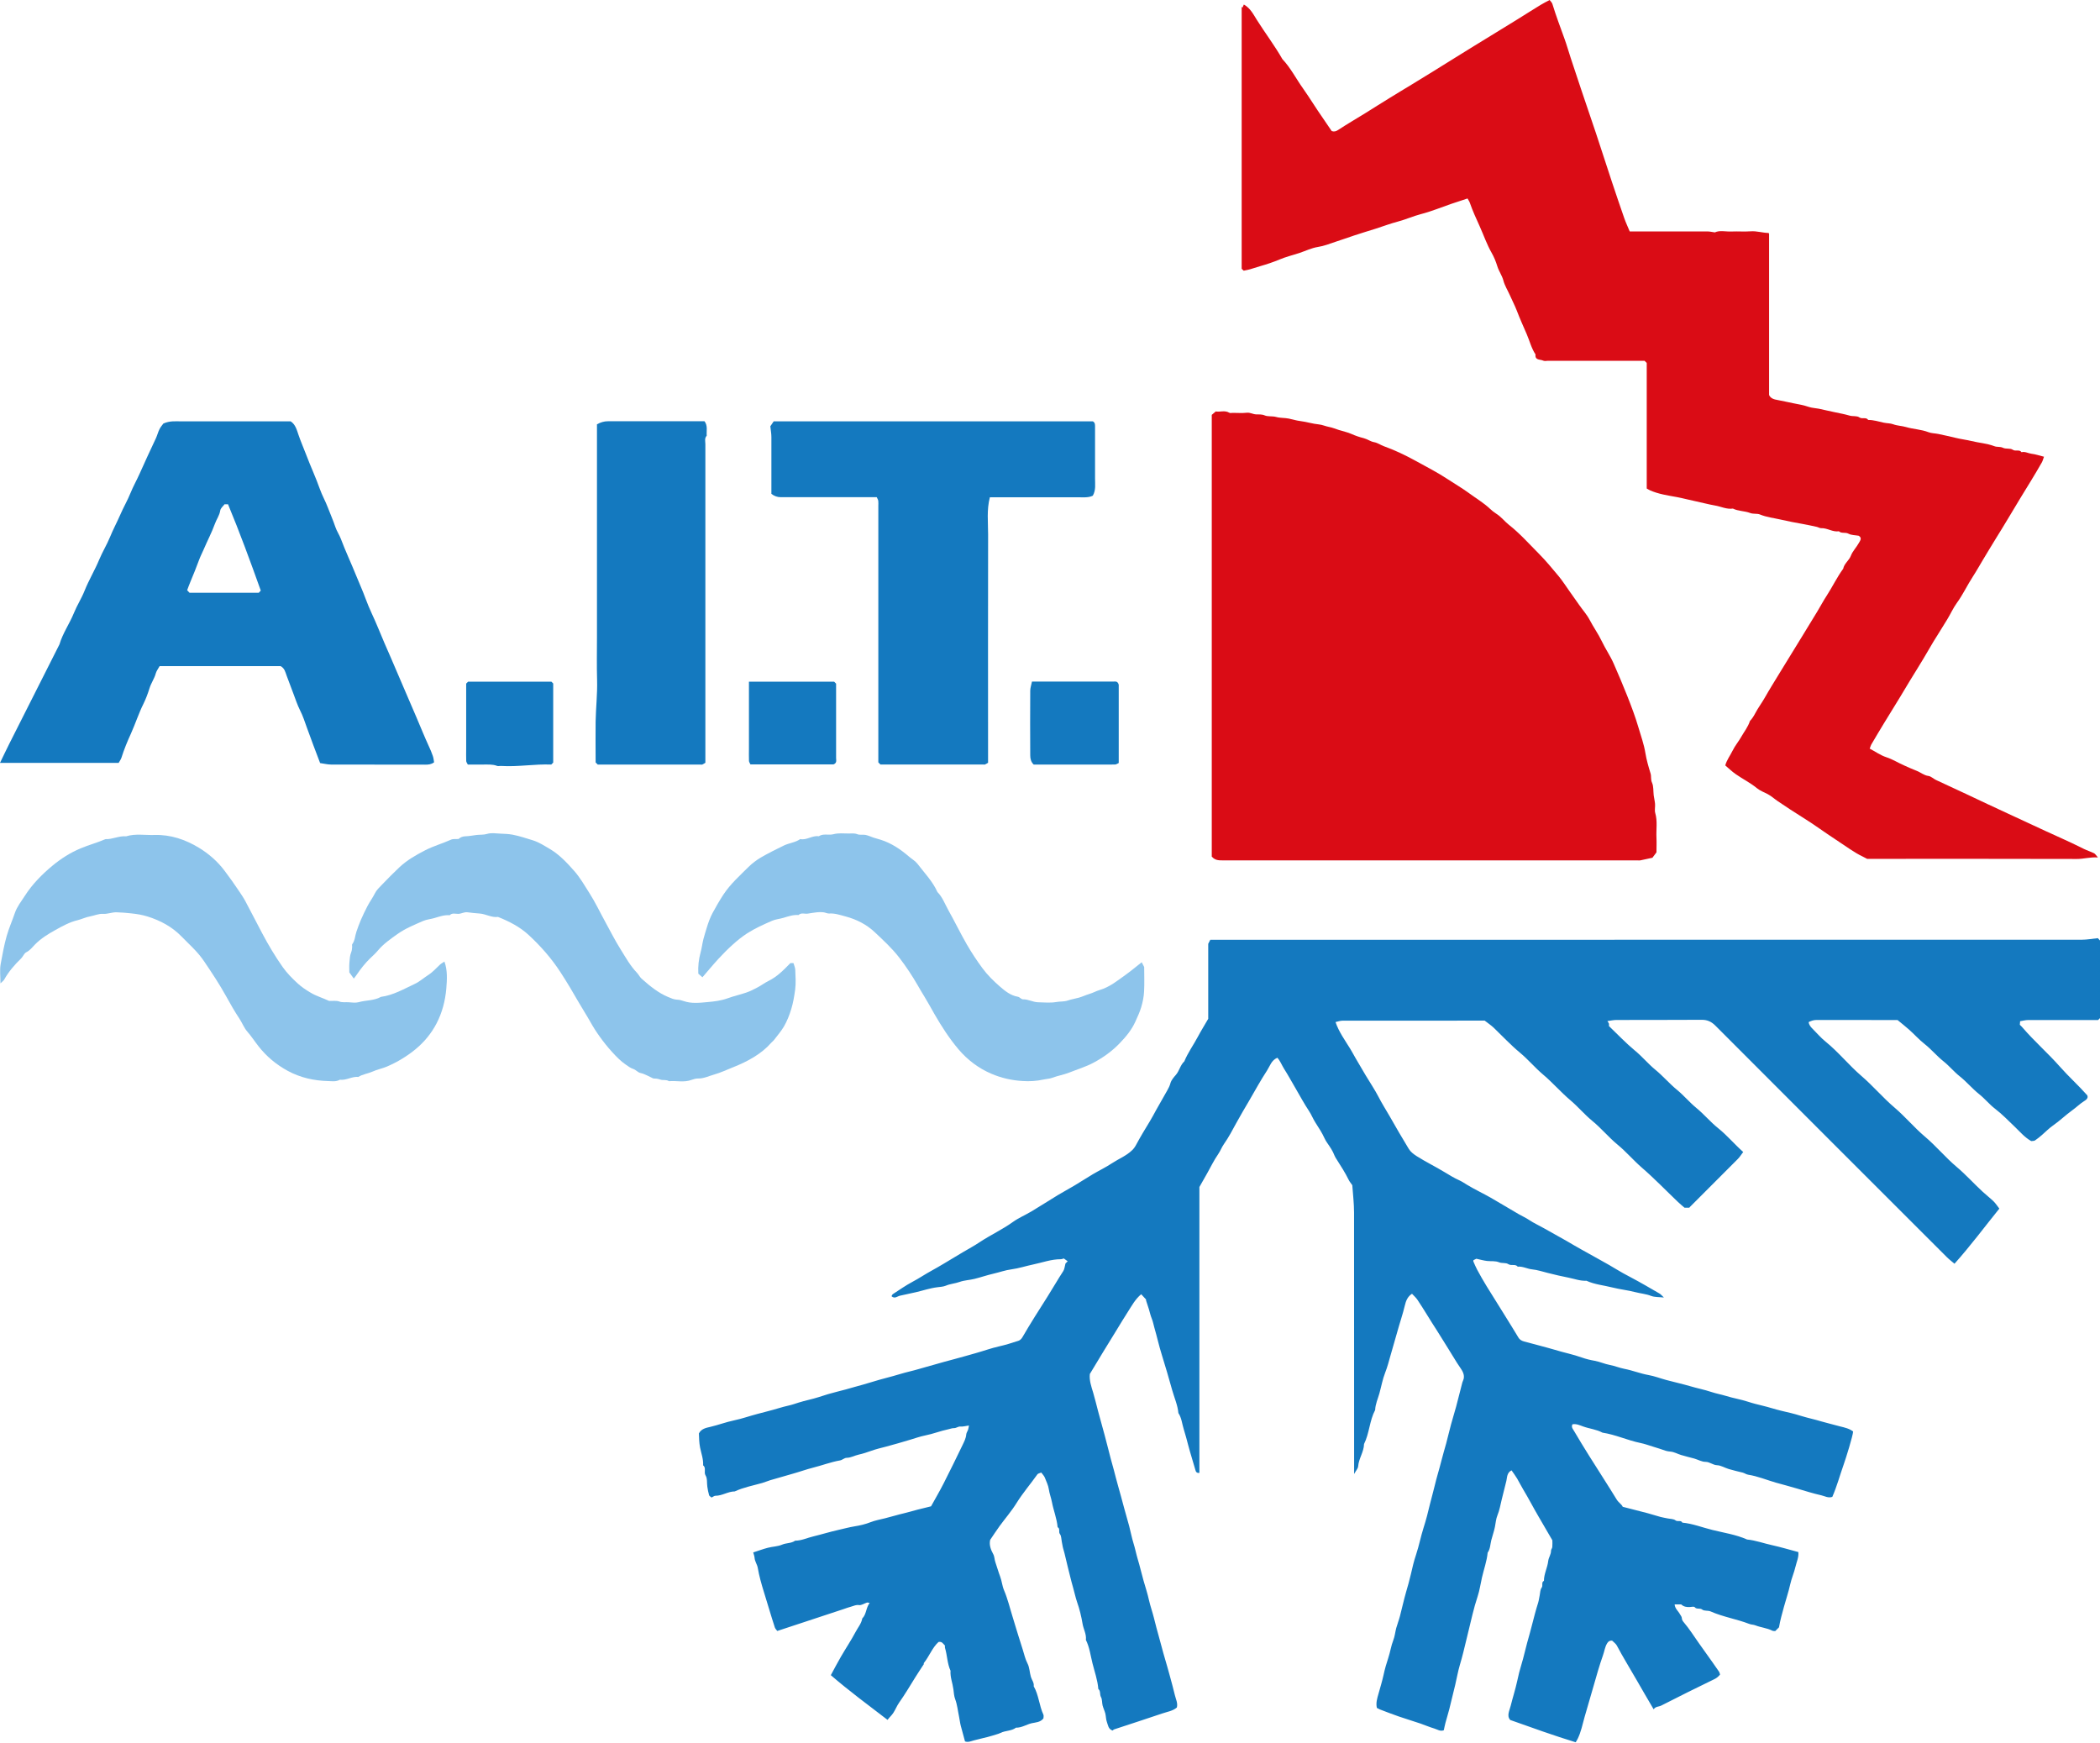
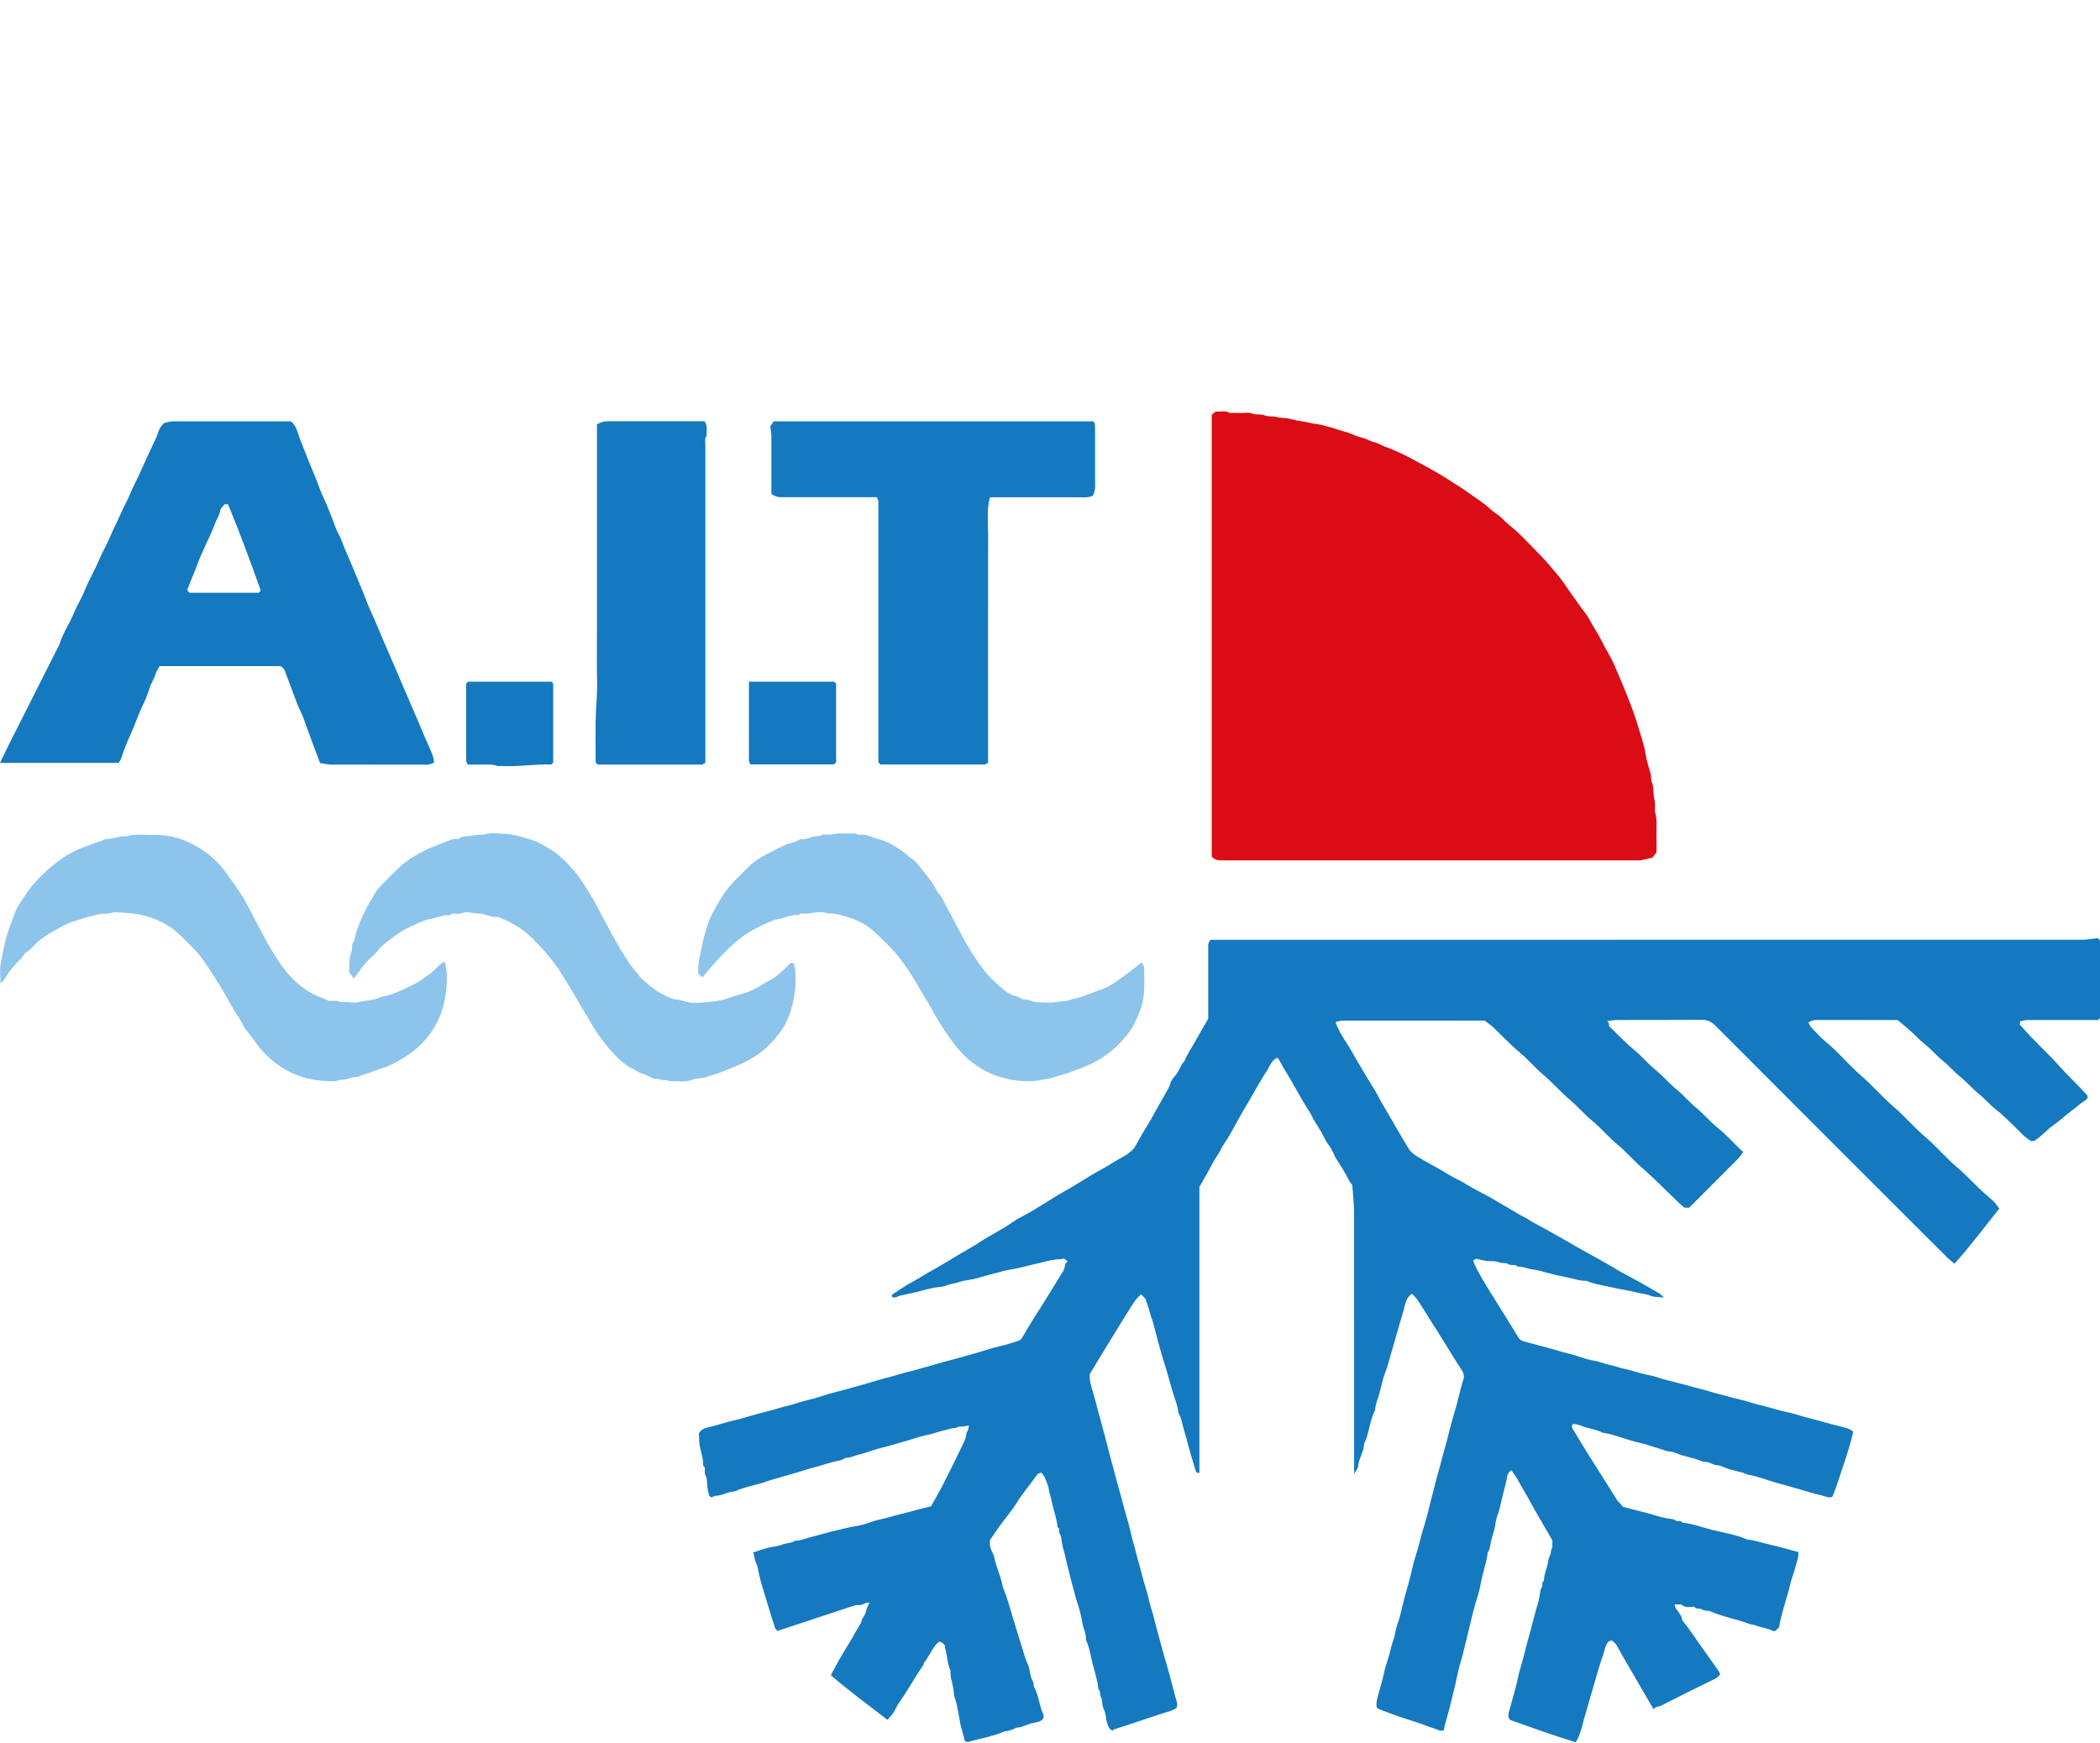
<svg xmlns="http://www.w3.org/2000/svg" width="100" height="83" viewBox="0 0 100 83" fill="none">
  <path d="M80.444 57.51H80.215C80.117 57.424 79.999 57.329 79.891 57.225C79.321 56.681 78.776 56.114 78.181 55.6C77.779 55.251 77.436 54.843 77.028 54.508C76.6 54.156 76.249 53.723 75.821 53.374C75.453 53.072 75.148 52.704 74.788 52.399C74.33 52.014 73.939 51.556 73.484 51.173C73.092 50.843 72.769 50.45 72.377 50.126C71.933 49.757 71.542 49.335 71.129 48.939C71.003 48.821 70.858 48.724 70.699 48.601C68.465 48.601 66.199 48.601 63.934 48.603C63.822 48.603 63.711 48.645 63.596 48.67C63.761 49.148 64.046 49.534 64.294 49.938C64.387 50.089 64.468 50.246 64.557 50.399C64.713 50.67 64.87 50.938 65.032 51.207C65.236 51.547 65.459 51.877 65.641 52.226C65.803 52.542 65.993 52.84 66.169 53.145C66.468 53.67 66.769 54.192 67.085 54.709C67.171 54.851 67.311 54.958 67.462 55.055C67.895 55.329 68.353 55.552 68.791 55.818C69.017 55.955 69.252 56.1 69.498 56.209C69.621 56.265 69.735 56.343 69.85 56.413C70.221 56.639 70.618 56.823 70.995 57.038C71.439 57.29 71.872 57.561 72.316 57.815C72.486 57.913 72.668 57.993 72.833 58.105C73.048 58.248 73.288 58.354 73.511 58.482C73.989 58.759 74.478 59.013 74.95 59.298C75.176 59.435 75.422 59.56 75.654 59.694C76.087 59.943 76.531 60.172 76.958 60.435C77.184 60.574 77.424 60.703 77.662 60.828C78.123 61.071 78.57 61.334 79.019 61.594C79.089 61.633 79.142 61.703 79.234 61.786C79 61.761 78.799 61.775 78.628 61.711C78.38 61.613 78.12 61.596 77.866 61.529C77.508 61.437 77.137 61.398 76.782 61.309C76.369 61.203 75.936 61.169 75.545 60.988C75.251 61.004 74.978 60.898 74.698 60.842C74.363 60.775 74.025 60.7 73.693 60.613C73.45 60.552 73.21 60.471 72.956 60.446C72.727 60.423 72.514 60.295 72.274 60.317C72.154 60.172 71.97 60.295 71.819 60.194C71.707 60.119 71.52 60.166 71.389 60.111C71.196 60.032 71.003 60.069 70.811 60.046C70.646 60.027 70.484 59.979 70.302 59.94C70.277 59.954 70.221 59.979 70.165 60.007C70.165 60.027 70.151 60.052 70.16 60.069C70.219 60.2 70.272 60.337 70.341 60.462C70.487 60.728 70.632 60.993 70.791 61.247C71.076 61.7 71.355 62.152 71.637 62.605C71.866 62.968 72.087 63.334 72.31 63.7C72.361 63.783 72.445 63.845 72.57 63.878C72.822 63.945 73.076 64.01 73.324 64.079C73.564 64.147 73.807 64.205 74.045 64.278C74.472 64.412 74.911 64.493 75.332 64.646C75.528 64.716 75.732 64.764 75.939 64.8C76.187 64.845 76.416 64.954 76.659 64.998C76.897 65.043 77.12 65.138 77.352 65.183C77.743 65.258 78.111 65.409 78.505 65.479C78.79 65.529 79.064 65.638 79.343 65.713C79.726 65.817 80.114 65.9 80.494 66.012C80.823 66.11 81.161 66.174 81.488 66.283C81.717 66.361 81.952 66.4 82.181 66.47C82.527 66.579 82.893 66.635 83.239 66.749C83.468 66.825 83.7 66.881 83.929 66.937C84.234 67.009 84.53 67.11 84.834 67.182C85.139 67.252 85.443 67.322 85.742 67.417C86.069 67.52 86.407 67.587 86.736 67.688C86.976 67.761 87.219 67.811 87.46 67.881C87.677 67.945 87.906 67.976 88.113 68.082C88.161 68.107 88.203 68.138 88.244 68.166C88.228 68.392 87.909 69.414 87.789 69.755C87.61 70.26 87.471 70.783 87.253 71.28C87.057 71.347 86.893 71.243 86.725 71.204C86.34 71.118 85.963 70.998 85.583 70.886C85.245 70.785 84.904 70.696 84.563 70.601C84.125 70.475 83.7 70.294 83.245 70.224C83.156 70.21 83.075 70.149 82.991 70.126C82.767 70.07 82.541 70.02 82.32 69.953C82.133 69.897 81.952 69.78 81.765 69.772C81.561 69.763 81.421 69.615 81.217 69.612C81.038 69.612 80.862 69.509 80.684 69.456C80.474 69.397 80.259 69.35 80.05 69.285C79.882 69.235 79.729 69.14 79.547 69.124C79.474 69.115 79.396 69.11 79.329 69.087C79.123 69.017 78.919 68.948 78.709 68.886C78.511 68.825 78.31 68.752 78.114 68.713C77.5 68.587 76.927 68.314 76.307 68.221C76.022 68.065 75.693 68.037 75.391 67.928C75.229 67.87 75.059 67.788 74.877 67.825C74.81 67.965 74.908 68.059 74.961 68.152C75.187 68.54 75.422 68.922 75.659 69.302C75.902 69.693 76.156 70.079 76.399 70.47C76.595 70.78 76.793 71.09 76.983 71.403C77.072 71.551 77.221 71.629 77.273 71.752C77.687 71.858 78.072 71.956 78.455 72.056C78.664 72.112 78.874 72.182 79.083 72.238C79.195 72.269 79.31 72.282 79.424 72.308C79.547 72.333 79.695 72.327 79.784 72.397C79.891 72.481 80.041 72.369 80.111 72.506C80.606 72.553 81.066 72.738 81.544 72.855C82.097 72.992 82.67 73.076 83.195 73.31C83.605 73.349 83.991 73.495 84.39 73.581C84.806 73.673 85.214 73.796 85.636 73.908C85.661 74.162 85.552 74.374 85.502 74.595C85.435 74.885 85.309 75.165 85.245 75.458C85.166 75.816 85.046 76.159 84.951 76.511C84.865 76.832 84.77 77.153 84.714 77.491C84.653 77.553 84.591 77.614 84.535 77.67C84.477 77.665 84.429 77.67 84.393 77.65C84.141 77.522 83.854 77.502 83.594 77.399C83.499 77.36 83.385 77.366 83.29 77.326C82.689 77.095 82.049 76.997 81.457 76.734C81.335 76.681 81.156 76.723 81.061 76.648C80.946 76.556 80.798 76.653 80.698 76.531C80.667 76.491 80.55 76.519 80.472 76.525C80.315 76.536 80.173 76.511 80.055 76.399H79.745C79.757 76.603 79.918 76.715 79.997 76.866C80.03 76.93 80.086 76.977 80.089 77.064C80.089 77.131 80.136 77.204 80.184 77.257C80.446 77.564 80.659 77.907 80.893 78.237C81.114 78.547 81.335 78.857 81.555 79.167C81.659 79.312 81.762 79.46 81.862 79.608C81.885 79.642 81.89 79.687 81.907 79.743C81.832 79.829 81.756 79.902 81.642 79.957C80.796 80.368 79.952 80.784 79.114 81.214C78.986 81.281 78.84 81.251 78.745 81.396C78.458 80.902 78.192 80.457 77.938 80.008C77.625 79.458 77.287 78.919 76.991 78.357C76.941 78.265 76.838 78.198 76.768 78.125C76.651 78.117 76.589 78.156 76.528 78.257C76.422 78.433 76.402 78.631 76.335 78.815C76.162 79.304 76.022 79.804 75.88 80.301C75.74 80.79 75.595 81.279 75.455 81.767C75.358 82.114 75.288 82.474 75.126 82.804C75.103 82.851 75.073 82.896 75.034 82.966C73.995 82.647 72.975 82.281 71.917 81.904C71.735 81.706 71.883 81.455 71.939 81.223C72.037 80.829 72.162 80.444 72.249 80.044C72.305 79.779 72.369 79.516 72.45 79.257C72.556 78.919 72.626 78.569 72.721 78.229C72.799 77.949 72.88 77.67 72.95 77.388C73.042 77.025 73.137 76.662 73.249 76.307C73.282 76.198 73.293 76.081 73.319 75.966C73.344 75.844 73.341 75.695 73.411 75.606C73.492 75.5 73.38 75.349 73.52 75.279C73.52 74.947 73.69 74.651 73.726 74.324C73.746 74.162 73.861 74.02 73.858 73.844C73.858 73.785 73.914 73.729 73.919 73.671C73.93 73.559 73.922 73.447 73.922 73.347C73.698 72.961 73.478 72.581 73.257 72.204C73.009 71.782 72.788 71.347 72.534 70.928C72.433 70.763 72.347 70.582 72.246 70.411C72.165 70.274 72.067 70.146 71.978 70.017C71.752 70.129 71.771 70.355 71.732 70.517C71.66 70.811 71.584 71.104 71.512 71.4C71.45 71.654 71.408 71.911 71.308 72.154C71.235 72.33 71.224 72.523 71.188 72.704C71.146 72.922 71.067 73.129 71.014 73.341C70.964 73.537 70.967 73.76 70.841 73.936C70.802 74.346 70.657 74.732 70.568 75.129C70.501 75.424 70.459 75.729 70.364 76.017C70.269 76.302 70.188 76.595 70.118 76.882C70.026 77.279 69.925 77.676 69.83 78.072C69.733 78.477 69.638 78.882 69.517 79.282C69.425 79.592 69.372 79.913 69.297 80.228C69.205 80.614 69.112 80.999 69.015 81.385C68.959 81.605 68.889 81.823 68.83 82.044C68.8 82.156 68.78 82.27 68.752 82.393C68.59 82.46 68.448 82.357 68.305 82.312C68.079 82.245 67.858 82.15 67.635 82.072C67.291 81.957 66.945 81.851 66.602 81.734C66.3 81.63 66.001 81.513 65.702 81.399C65.655 81.379 65.61 81.351 65.565 81.329C65.512 81.089 65.579 80.879 65.641 80.661C65.725 80.36 65.817 80.061 65.884 79.757C65.942 79.483 66.021 79.209 66.11 78.944C66.202 78.667 66.241 78.377 66.347 78.106C66.42 77.921 66.437 77.718 66.487 77.528C66.54 77.338 66.613 77.153 66.663 76.963C66.763 76.581 66.847 76.193 66.956 75.813C67.037 75.534 67.118 75.254 67.183 74.969C67.255 74.654 67.328 74.335 67.431 74.034C67.573 73.609 67.654 73.171 67.791 72.743C67.909 72.377 68.004 72.003 68.093 71.626C68.163 71.333 68.252 71.042 68.319 70.749C68.411 70.353 68.537 69.967 68.635 69.57C68.705 69.288 68.791 69.009 68.867 68.73C68.948 68.428 69.017 68.124 69.099 67.822C69.174 67.543 69.263 67.266 69.339 66.984C69.442 66.602 69.534 66.216 69.635 65.833C69.651 65.775 69.685 65.719 69.699 65.66C69.746 65.454 69.64 65.28 69.534 65.127C69.328 64.834 69.157 64.521 68.964 64.222C68.777 63.931 68.604 63.633 68.417 63.345C68.101 62.862 67.811 62.362 67.49 61.884C67.423 61.786 67.331 61.708 67.238 61.608C67.023 61.742 66.945 61.962 66.898 62.163C66.797 62.591 66.652 63.001 66.537 63.423C66.431 63.803 66.32 64.183 66.21 64.563C66.135 64.828 66.065 65.099 65.962 65.361C65.836 65.68 65.778 66.02 65.685 66.353C65.613 66.613 65.493 66.864 65.484 67.141C65.213 67.652 65.211 68.249 64.954 68.763C64.948 69.138 64.702 69.45 64.674 69.822C64.666 69.931 64.568 70.031 64.482 70.191V69.805C64.482 65.786 64.482 61.767 64.479 57.748C64.479 57.312 64.426 56.876 64.395 56.438C64.339 56.357 64.269 56.276 64.222 56.181C64.057 55.843 63.853 55.527 63.652 55.212C63.613 55.15 63.571 55.089 63.546 55.022C63.465 54.804 63.334 54.617 63.203 54.427C63.155 54.357 63.11 54.287 63.077 54.212C62.957 53.944 62.795 53.701 62.638 53.455C62.527 53.282 62.451 53.083 62.337 52.91C62.105 52.561 61.907 52.193 61.697 51.832C61.513 51.519 61.34 51.198 61.144 50.891C61.035 50.718 60.965 50.517 60.826 50.369C60.541 50.489 60.474 50.763 60.34 50.969C60.032 51.441 59.761 51.935 59.479 52.422C59.276 52.771 59.066 53.117 58.873 53.474C58.689 53.812 58.51 54.156 58.287 54.472C58.178 54.625 58.117 54.801 58.008 54.96C57.806 55.251 57.653 55.572 57.48 55.879C57.362 56.089 57.242 56.295 57.114 56.524V70.137C56.974 70.154 56.943 70.079 56.916 69.973C56.809 69.593 56.687 69.219 56.586 68.836C56.516 68.573 56.449 68.308 56.368 68.054C56.287 67.8 56.27 67.52 56.114 67.289C56.08 66.909 55.921 66.562 55.821 66.205C55.661 65.638 55.499 65.068 55.321 64.504C55.187 64.079 55.092 63.638 54.966 63.208C54.927 63.071 54.902 62.926 54.846 62.789C54.787 62.647 54.754 62.493 54.709 62.342C54.667 62.203 54.62 62.066 54.575 61.929C54.569 61.909 54.575 61.884 54.575 61.881C54.491 61.789 54.416 61.708 54.343 61.63C54.058 61.865 53.894 62.18 53.703 62.476C53.522 62.758 53.349 63.043 53.176 63.328C52.963 63.674 52.748 64.021 52.536 64.37C52.324 64.719 52.114 65.068 51.897 65.428C51.863 65.73 51.966 66.02 52.056 66.317C52.145 66.615 52.215 66.92 52.296 67.222C52.396 67.593 52.5 67.962 52.6 68.333C52.653 68.534 52.706 68.735 52.757 68.936C52.843 69.291 52.941 69.643 53.039 69.995C53.106 70.235 53.159 70.478 53.231 70.718C53.338 71.076 53.427 71.442 53.528 71.802C53.606 72.093 53.692 72.38 53.771 72.673C53.843 72.947 53.894 73.224 53.977 73.492C54.056 73.74 54.103 73.997 54.178 74.246C54.282 74.584 54.357 74.93 54.455 75.271C54.544 75.581 54.645 75.885 54.715 76.204C54.779 76.486 54.879 76.762 54.949 77.044C55.022 77.349 55.106 77.65 55.189 77.952C55.287 78.29 55.368 78.636 55.471 78.974C55.558 79.262 55.636 79.553 55.717 79.843C55.795 80.133 55.877 80.427 55.946 80.72C55.991 80.913 56.094 81.097 56.041 81.309C55.843 81.48 55.586 81.51 55.354 81.591C54.592 81.851 53.821 82.097 53.056 82.351C53.028 82.359 53.005 82.387 52.983 82.407C52.773 82.343 52.765 82.147 52.709 81.999C52.662 81.874 52.667 81.728 52.634 81.594C52.6 81.466 52.539 81.343 52.505 81.214C52.472 81.08 52.491 80.924 52.427 80.812C52.357 80.686 52.422 80.527 52.301 80.427C52.268 80.005 52.123 79.606 52.022 79.201C51.93 78.829 51.883 78.441 51.709 78.092C51.743 77.818 51.592 77.578 51.55 77.318C51.492 76.972 51.408 76.623 51.29 76.29C51.212 76.064 51.167 75.829 51.1 75.6C51.003 75.271 50.93 74.936 50.843 74.603C50.768 74.321 50.718 74.034 50.631 73.751C50.598 73.643 50.587 73.525 50.561 73.411C50.536 73.288 50.542 73.14 50.472 73.05C50.391 72.944 50.5 72.793 50.363 72.724C50.327 72.313 50.168 71.93 50.092 71.528C50.053 71.322 49.975 71.129 49.944 70.917C49.919 70.732 49.824 70.545 49.754 70.364C49.721 70.277 49.648 70.21 49.584 70.121C49.511 70.154 49.433 70.162 49.402 70.204C49.078 70.662 48.71 71.087 48.411 71.567C48.171 71.956 47.869 72.302 47.598 72.673C47.444 72.886 47.299 73.109 47.151 73.327C47.095 73.567 47.182 73.796 47.291 73.995C47.364 74.123 47.352 74.26 47.397 74.385C47.475 74.609 47.539 74.844 47.623 75.064C47.707 75.282 47.721 75.511 47.81 75.723C47.989 76.142 48.092 76.589 48.229 77.025C48.316 77.301 48.394 77.581 48.483 77.857C48.562 78.095 48.632 78.332 48.707 78.569C48.774 78.784 48.821 79.005 48.93 79.215C49.028 79.404 49.028 79.642 49.09 79.851C49.131 79.999 49.252 80.128 49.224 80.298C49.467 80.717 49.483 81.214 49.684 81.647C49.71 81.7 49.687 81.776 49.687 81.829C49.539 82.019 49.319 82.016 49.131 82.058C48.877 82.117 48.651 82.278 48.38 82.27C48.165 82.435 47.883 82.401 47.646 82.519C47.523 82.58 47.372 82.608 47.235 82.656C47.104 82.7 46.953 82.731 46.81 82.767C46.668 82.804 46.526 82.837 46.386 82.873C46.243 82.91 46.104 82.982 45.953 82.924C45.883 82.675 45.816 82.424 45.749 82.172C45.713 82.033 45.699 81.882 45.668 81.737C45.609 81.46 45.584 81.178 45.484 80.91C45.428 80.765 45.422 80.6 45.4 80.441C45.361 80.145 45.241 79.863 45.263 79.558C45.104 79.212 45.109 78.824 44.998 78.463C44.989 78.433 44.998 78.396 44.998 78.36C44.914 78.282 44.861 78.153 44.691 78.19C44.392 78.463 44.252 78.868 43.995 79.189C43.978 79.209 43.995 79.254 43.995 79.24C43.847 79.469 43.716 79.662 43.593 79.86C43.339 80.27 43.093 80.684 42.814 81.08C42.708 81.231 42.641 81.41 42.537 81.569C42.456 81.692 42.356 81.773 42.264 81.899C41.339 81.189 40.42 80.511 39.563 79.77C39.733 79.458 39.881 79.17 40.043 78.893C40.272 78.497 40.529 78.114 40.744 77.709C40.853 77.5 41.018 77.315 41.06 77.07C41.264 76.868 41.23 76.564 41.412 76.332C41.345 76.321 41.311 76.304 41.286 76.313C41.157 76.352 41.023 76.45 40.906 76.433C40.764 76.41 40.666 76.469 40.549 76.5C40.417 76.533 40.292 76.584 40.163 76.626C39.535 76.835 38.906 77.042 38.278 77.248C37.864 77.385 37.451 77.519 37.013 77.665C36.974 77.611 36.918 77.561 36.898 77.5C36.714 76.938 36.552 76.371 36.376 75.807C36.259 75.433 36.15 75.045 36.083 74.654C36.055 74.495 35.943 74.352 35.932 74.182C35.926 74.101 35.893 74.02 35.868 73.925C36.111 73.847 36.334 73.763 36.563 73.704C36.786 73.645 37.032 73.645 37.239 73.556C37.443 73.467 37.677 73.5 37.864 73.366C38.166 73.366 38.434 73.232 38.719 73.165C39.124 73.067 39.524 72.942 39.929 72.852C40.185 72.796 40.437 72.724 40.699 72.682C40.951 72.643 41.213 72.581 41.453 72.486C41.68 72.397 41.914 72.358 42.146 72.299C42.451 72.224 42.749 72.129 43.054 72.059C43.266 72.009 43.476 71.945 43.688 71.889C43.808 71.858 43.931 71.83 44.054 71.799C44.135 71.78 44.216 71.757 44.336 71.729C44.523 71.389 44.741 71.02 44.934 70.64C45.244 70.031 45.542 69.42 45.839 68.805C45.914 68.646 45.998 68.49 46.012 68.305C46.017 68.227 46.076 68.154 46.101 68.076C46.121 68.012 46.129 67.945 46.14 67.881C45.986 67.903 45.861 67.939 45.738 67.931C45.621 67.92 45.54 68.009 45.431 68.006C45.336 68.004 45.244 68.043 45.154 68.062C44.785 68.138 44.436 68.28 44.065 68.353C43.828 68.4 43.587 68.484 43.347 68.557C42.97 68.671 42.59 68.78 42.208 68.883C41.967 68.948 41.722 69.001 41.487 69.087C41.291 69.157 41.09 69.224 40.895 69.266C40.699 69.308 40.526 69.417 40.317 69.42C40.211 69.42 40.113 69.523 40.004 69.543C39.56 69.621 39.141 69.783 38.705 69.892C38.395 69.97 38.091 70.082 37.783 70.168C37.415 70.272 37.043 70.378 36.675 70.487C36.546 70.526 36.423 70.582 36.295 70.618C35.856 70.743 35.404 70.825 34.988 71.02C34.667 71.02 34.39 71.23 34.066 71.227C34.01 71.227 33.954 71.277 33.885 71.311C33.84 71.271 33.778 71.243 33.767 71.201C33.728 71.07 33.703 70.936 33.683 70.799C33.656 70.621 33.689 70.406 33.602 70.266C33.499 70.101 33.644 69.903 33.482 69.777C33.499 69.484 33.393 69.21 33.337 68.931C33.292 68.702 33.29 68.478 33.281 68.26C33.393 68.037 33.622 67.992 33.818 67.948C34.203 67.858 34.574 67.716 34.963 67.635C35.34 67.557 35.703 67.425 36.077 67.328C36.409 67.238 36.742 67.16 37.071 67.059C37.23 67.009 37.392 66.97 37.554 66.931C37.717 66.895 37.876 66.839 38.032 66.789C38.35 66.688 38.68 66.629 38.996 66.526C39.281 66.431 39.571 66.342 39.859 66.272C40.132 66.208 40.406 66.127 40.674 66.051C40.962 65.97 41.255 65.895 41.54 65.803C41.976 65.666 42.423 65.565 42.861 65.431C43.16 65.339 43.467 65.278 43.766 65.188C44.015 65.113 44.266 65.049 44.515 64.976C44.825 64.884 45.135 64.803 45.447 64.719C45.788 64.63 46.126 64.529 46.467 64.434C46.838 64.331 47.199 64.197 47.576 64.113C47.889 64.043 48.199 63.945 48.503 63.845C48.578 63.82 48.651 63.744 48.69 63.672C49.067 63.021 49.472 62.387 49.877 61.75C50.134 61.345 50.371 60.926 50.634 60.524C50.693 60.432 50.698 60.306 50.737 60.166C50.754 60.15 50.793 60.111 50.843 60.06C50.782 60.016 50.721 59.971 50.656 59.926C50.626 59.935 50.567 59.963 50.508 59.963C50.056 59.963 49.64 60.122 49.207 60.211C48.858 60.284 48.517 60.398 48.16 60.446C47.875 60.482 47.595 60.585 47.31 60.65C47.006 60.719 46.713 60.823 46.408 60.898C46.174 60.957 45.922 60.962 45.696 61.044C45.478 61.122 45.249 61.133 45.034 61.225C44.92 61.273 44.766 61.281 44.632 61.298C44.286 61.34 43.956 61.454 43.621 61.532C43.367 61.591 43.11 61.644 42.856 61.7C42.73 61.728 42.607 61.862 42.453 61.725C42.473 61.691 42.487 61.644 42.518 61.624C42.825 61.426 43.127 61.211 43.448 61.041C43.761 60.876 44.054 60.675 44.364 60.507C44.565 60.398 44.76 60.281 44.959 60.164C45.255 59.988 45.548 59.809 45.844 59.633C46.112 59.474 46.392 59.326 46.648 59.153C47.162 58.812 47.727 58.552 48.229 58.192C48.506 57.993 48.827 57.859 49.12 57.684C49.542 57.432 49.955 57.164 50.374 56.91C50.631 56.753 50.899 56.614 51.159 56.457C51.455 56.281 51.743 56.092 52.039 55.916C52.343 55.737 52.665 55.583 52.958 55.388C53.273 55.181 53.634 55.041 53.91 54.773C53.986 54.701 54.05 54.611 54.1 54.516C54.307 54.131 54.533 53.757 54.762 53.382C54.865 53.215 54.955 53.036 55.05 52.866C55.228 52.547 55.407 52.232 55.589 51.916C55.65 51.81 55.703 51.701 55.737 51.575C55.779 51.43 55.893 51.301 55.997 51.181C56.164 50.986 56.203 50.718 56.396 50.542C56.566 50.126 56.832 49.763 57.041 49.369C57.192 49.084 57.365 48.81 57.535 48.514V44.942C57.575 44.869 57.603 44.811 57.633 44.752H57.963C71.685 44.752 85.407 44.752 99.129 44.749C99.386 44.749 99.645 44.699 99.897 44.674C99.936 44.716 99.966 44.749 100 44.785V48.481C99.969 48.511 99.944 48.536 99.908 48.573H98.285C97.715 48.573 97.146 48.57 96.576 48.573C96.453 48.573 96.327 48.609 96.196 48.629C96.19 48.693 96.188 48.735 96.182 48.799C96.218 48.835 96.266 48.877 96.308 48.928C96.872 49.584 97.528 50.156 98.098 50.802C98.509 51.268 98.972 51.681 99.394 52.159C99.455 52.293 99.338 52.377 99.243 52.435C99.042 52.561 98.877 52.729 98.684 52.866C98.363 53.097 98.079 53.377 97.752 53.603C97.565 53.734 97.405 53.902 97.232 54.05C97.126 54.139 97.02 54.231 96.903 54.307C96.852 54.337 96.777 54.329 96.724 54.337C96.411 54.161 96.196 53.899 95.95 53.664C95.64 53.368 95.341 53.056 95.001 52.796C94.727 52.586 94.515 52.315 94.249 52.106C93.92 51.843 93.652 51.517 93.325 51.257C93.046 51.036 92.825 50.76 92.551 50.542C92.23 50.288 91.97 49.969 91.652 49.718C91.381 49.506 91.157 49.249 90.903 49.025C90.733 48.874 90.551 48.732 90.359 48.573C89.093 48.573 87.797 48.573 86.501 48.57C86.365 48.57 86.253 48.609 86.127 48.67C86.141 48.802 86.219 48.9 86.312 48.989C86.518 49.193 86.705 49.419 86.932 49.601C87.546 50.098 88.04 50.721 88.635 51.232C89.191 51.709 89.663 52.273 90.219 52.745C90.727 53.178 91.152 53.692 91.657 54.12C92.194 54.572 92.638 55.114 93.171 55.564C93.612 55.935 93.995 56.365 94.417 56.753C94.584 56.907 94.766 57.047 94.931 57.206C95.028 57.301 95.104 57.421 95.207 57.552C94.498 58.429 93.833 59.329 93.071 60.178C92.939 60.066 92.811 59.968 92.699 59.856C89.026 56.187 85.354 52.517 81.686 48.841C81.496 48.651 81.301 48.559 81.027 48.562C79.675 48.573 78.326 48.564 76.975 48.57C76.841 48.57 76.704 48.601 76.542 48.623C76.581 48.684 76.609 48.715 76.617 48.746C76.626 48.788 76.617 48.833 76.617 48.86C77.036 49.26 77.424 49.673 77.857 50.031C78.201 50.313 78.48 50.656 78.821 50.936C79.189 51.237 79.497 51.603 79.863 51.902C80.189 52.17 80.455 52.494 80.779 52.76C81.147 53.061 81.452 53.433 81.82 53.726C82.245 54.067 82.589 54.483 83.01 54.857C82.918 54.977 82.846 55.097 82.751 55.192C81.991 55.957 81.228 56.717 80.466 57.48L80.444 57.51Z" fill="#1479BF" />
-   <path d="M89.026 35.644C89.306 35.792 89.549 35.968 89.822 36.057C90.124 36.155 90.384 36.323 90.666 36.446C90.864 36.532 91.06 36.627 91.263 36.703C91.456 36.775 91.613 36.923 91.833 36.951C91.956 36.968 92.065 37.083 92.188 37.141C92.674 37.37 93.163 37.594 93.649 37.82C93.975 37.973 94.302 38.13 94.629 38.283C94.967 38.44 95.302 38.596 95.64 38.753C96.229 39.026 96.819 39.303 97.411 39.574C98.02 39.853 98.634 40.124 99.235 40.426C99.391 40.504 99.561 40.554 99.718 40.632C99.774 40.66 99.81 40.73 99.902 40.831C99.52 40.806 99.221 40.906 98.902 40.903C95.565 40.892 92.224 40.898 88.912 40.898C88.836 40.861 88.783 40.831 88.728 40.803C88.289 40.596 87.906 40.3 87.504 40.04C86.937 39.674 86.398 39.267 85.826 38.915C85.432 38.672 85.049 38.415 84.666 38.158C84.499 38.046 84.354 37.909 84.175 37.814C83.999 37.725 83.809 37.652 83.658 37.529C83.345 37.272 82.985 37.096 82.658 36.867C82.48 36.745 82.323 36.591 82.156 36.449C82.225 36.189 82.39 35.982 82.502 35.75C82.619 35.507 82.804 35.295 82.935 35.057C83.061 34.831 83.234 34.63 83.331 34.331C83.415 34.248 83.507 34.114 83.588 33.957C83.717 33.709 83.89 33.482 84.03 33.236C84.256 32.837 84.499 32.449 84.739 32.055C84.879 31.823 85.024 31.591 85.166 31.36C85.379 31.013 85.594 30.667 85.806 30.318C86.052 29.919 86.298 29.516 86.541 29.114C86.691 28.866 86.828 28.606 86.987 28.363C87.261 27.941 87.476 27.486 87.772 27.081C87.82 26.832 88.049 26.695 88.138 26.461C88.222 26.24 88.406 26.061 88.521 25.849C88.571 25.754 88.691 25.617 88.507 25.511C88.348 25.483 88.163 25.489 88.021 25.413C87.87 25.332 87.694 25.419 87.566 25.299C87.267 25.346 87.015 25.137 86.719 25.151C86.652 25.154 86.582 25.103 86.513 25.089C86.298 25.042 86.082 24.994 85.865 24.955C85.502 24.894 85.136 24.819 84.778 24.738C84.457 24.665 84.119 24.628 83.809 24.5C83.667 24.441 83.499 24.489 83.337 24.427C83.075 24.327 82.778 24.346 82.519 24.218C82.223 24.263 81.954 24.12 81.672 24.073C81.346 24.017 81.019 23.925 80.692 23.858C80.416 23.802 80.142 23.726 79.863 23.673C79.424 23.592 78.974 23.531 78.561 23.344C78.513 23.321 78.469 23.294 78.416 23.263V17.283C78.379 17.247 78.357 17.224 78.312 17.18H73.721C73.643 17.18 73.55 17.205 73.489 17.174C73.349 17.104 73.084 17.169 73.12 16.878C72.922 16.582 72.841 16.233 72.701 15.912C72.542 15.543 72.375 15.177 72.232 14.8C72.134 14.543 72 14.294 71.889 14.037C71.788 13.811 71.651 13.596 71.59 13.359C71.525 13.113 71.372 12.915 71.299 12.672C71.235 12.462 71.146 12.242 71.034 12.046C70.802 11.641 70.651 11.197 70.461 10.775C70.297 10.412 70.126 10.044 69.995 9.664C69.973 9.597 69.928 9.535 69.883 9.451C69.618 9.538 69.361 9.622 69.107 9.708C68.626 9.873 68.157 10.069 67.668 10.194C67.294 10.292 66.945 10.451 66.573 10.549C66.213 10.644 65.864 10.775 65.509 10.89C65.163 10.999 64.817 11.102 64.473 11.217C64.18 11.314 63.887 11.421 63.593 11.515C63.32 11.605 63.049 11.717 62.753 11.761C62.451 11.809 62.163 11.951 61.87 12.049C61.554 12.152 61.231 12.23 60.926 12.359C60.63 12.482 60.323 12.585 60.018 12.672C59.761 12.744 59.505 12.845 59.225 12.89C59.197 12.864 59.166 12.837 59.127 12.8V0.324C59.127 0.324 59.153 0.349 59.166 0.363C59.189 0.31 59.211 0.26 59.231 0.215C59.546 0.394 59.686 0.687 59.848 0.944C60.245 1.575 60.697 2.167 61.066 2.815C61.462 3.234 61.719 3.751 62.052 4.217C62.373 4.67 62.661 5.15 62.982 5.606C63.127 5.812 63.267 6.024 63.415 6.242C63.526 6.281 63.619 6.259 63.733 6.181C64.152 5.904 64.585 5.656 65.012 5.39C65.403 5.147 65.791 4.899 66.183 4.659C66.52 4.449 66.861 4.248 67.199 4.041C67.548 3.829 67.895 3.617 68.241 3.402C68.596 3.181 68.95 2.961 69.305 2.74C69.598 2.558 69.892 2.377 70.185 2.195C70.531 1.98 70.88 1.768 71.227 1.556C71.573 1.343 71.922 1.131 72.268 0.916C72.632 0.69 72.995 0.458 73.361 0.235C73.492 0.154 73.631 0.087 73.791 0C73.844 0.073 73.902 0.12 73.922 0.184C74.095 0.749 74.302 1.299 74.503 1.855C74.612 2.156 74.698 2.466 74.799 2.771C74.961 3.262 75.123 3.754 75.288 4.243C75.525 4.949 75.768 5.65 76.003 6.357C76.257 7.122 76.503 7.89 76.757 8.658C76.95 9.236 77.145 9.815 77.346 10.39C77.421 10.605 77.519 10.809 77.606 11.021H78.966C79.748 11.021 80.53 11.021 81.309 11.021C81.413 11.021 81.516 11.046 81.661 11.066C81.89 10.954 82.178 11.038 82.46 11.024C82.762 11.01 83.063 11.038 83.365 11.015C83.653 10.993 83.926 11.088 84.214 11.094C84.214 11.094 84.225 11.102 84.231 11.111C84.236 11.119 84.242 11.13 84.242 11.138C84.242 13.694 84.242 16.252 84.242 18.808C84.315 18.981 84.499 19.023 84.633 19.045C84.893 19.09 85.15 19.157 85.409 19.205C85.652 19.249 85.901 19.297 86.138 19.378C86.286 19.428 86.451 19.431 86.608 19.462C86.873 19.517 87.138 19.584 87.404 19.637C87.63 19.682 87.856 19.727 88.077 19.791C88.228 19.836 88.426 19.791 88.54 19.875C88.68 19.973 88.859 19.844 88.962 19.998C89.219 19.995 89.462 20.076 89.711 20.129C89.856 20.16 90.012 20.151 90.149 20.202C90.35 20.277 90.565 20.277 90.764 20.336C91.115 20.439 91.487 20.447 91.833 20.581C91.978 20.637 92.146 20.632 92.302 20.665C92.568 20.724 92.833 20.777 93.099 20.844C93.353 20.908 93.615 20.939 93.872 21C94.238 21.09 94.618 21.112 94.975 21.249C95.104 21.299 95.243 21.257 95.38 21.324C95.517 21.392 95.724 21.333 95.841 21.414C95.981 21.512 96.16 21.383 96.263 21.534C96.43 21.489 96.579 21.587 96.738 21.607C96.93 21.629 97.12 21.696 97.333 21.749C97.294 21.855 97.274 21.939 97.235 22.012C96.905 22.593 96.551 23.157 96.204 23.726C95.819 24.36 95.445 25 95.051 25.628C94.841 25.964 94.64 26.307 94.434 26.645C94.272 26.913 94.121 27.187 93.95 27.45C93.682 27.86 93.476 28.31 93.185 28.709C93.009 28.952 92.886 29.231 92.73 29.488C92.515 29.846 92.286 30.198 92.068 30.555C91.906 30.823 91.755 31.094 91.593 31.362C91.384 31.712 91.166 32.058 90.954 32.404C90.791 32.672 90.632 32.941 90.47 33.209C90.213 33.627 89.954 34.044 89.7 34.463C89.498 34.792 89.303 35.125 89.107 35.457C89.082 35.502 89.071 35.552 89.037 35.641L89.026 35.644Z" fill="#DA0C15" />
  <path d="M57.703 40.794V19.755C57.756 19.71 57.815 19.66 57.893 19.593C58.086 19.632 58.32 19.523 58.538 19.654C58.58 19.679 58.647 19.66 58.703 19.66C58.926 19.66 59.153 19.679 59.373 19.654C59.535 19.637 59.664 19.727 59.815 19.732C59.952 19.738 60.083 19.721 60.228 19.783C60.384 19.847 60.583 19.805 60.767 19.855C60.96 19.911 61.175 19.892 61.373 19.933C61.555 19.975 61.745 20.029 61.923 20.051C62.219 20.087 62.504 20.182 62.803 20.21C62.959 20.224 63.121 20.299 63.286 20.33C63.451 20.361 63.608 20.428 63.764 20.478C63.959 20.542 64.166 20.579 64.356 20.665C64.543 20.749 64.741 20.816 64.942 20.866C65.116 20.911 65.261 21.026 65.434 21.056C65.605 21.087 65.739 21.19 65.892 21.246C66.42 21.436 66.923 21.676 67.412 21.945C67.931 22.232 68.459 22.5 68.956 22.83C69.288 23.05 69.635 23.249 69.956 23.486C70.291 23.732 70.651 23.944 70.956 24.232C71.048 24.321 71.151 24.399 71.26 24.469C71.487 24.612 71.646 24.827 71.85 24.989C72.366 25.394 72.799 25.883 73.26 26.346C73.604 26.692 73.919 27.072 74.232 27.449C74.413 27.67 74.567 27.913 74.732 28.145C74.891 28.368 75.048 28.595 75.207 28.818C75.371 29.053 75.567 29.268 75.698 29.519C75.88 29.868 76.112 30.189 76.282 30.547C76.45 30.902 76.679 31.228 76.838 31.591C77.061 32.102 77.282 32.614 77.486 33.133C77.684 33.633 77.874 34.136 78.025 34.653C78.142 35.052 78.285 35.443 78.352 35.859C78.405 36.186 78.5 36.51 78.597 36.828C78.642 36.974 78.597 37.116 78.667 37.27C78.748 37.446 78.723 37.669 78.748 37.873C78.765 38.01 78.801 38.144 78.812 38.281C78.824 38.426 78.782 38.58 78.821 38.714C78.935 39.105 78.86 39.501 78.879 39.892C78.891 40.127 78.879 40.361 78.879 40.588C78.826 40.66 78.776 40.724 78.687 40.845C78.536 40.878 78.321 40.926 78.109 40.97C78.067 40.979 78.019 40.97 77.975 40.97C71.389 40.97 64.8 40.97 58.214 40.97C58.038 40.97 57.868 40.97 57.712 40.8L57.703 40.794Z" fill="#DA0C15" />
  <path d="M54.368 45.822C54.413 45.908 54.441 45.964 54.485 46.048C54.485 46.417 54.502 46.819 54.48 47.218C54.466 47.47 54.416 47.721 54.343 47.964C54.273 48.201 54.164 48.425 54.064 48.651C53.891 49.036 53.631 49.352 53.337 49.659C52.969 50.047 52.544 50.352 52.081 50.6C51.712 50.799 51.299 50.922 50.908 51.078C50.648 51.181 50.369 51.223 50.106 51.324C49.975 51.374 49.818 51.377 49.673 51.41C49.517 51.444 49.358 51.466 49.198 51.477C49.031 51.489 48.863 51.489 48.696 51.477C48.176 51.447 47.676 51.332 47.201 51.128C46.59 50.866 46.07 50.469 45.643 49.967C45.207 49.453 44.841 48.883 44.503 48.299C44.347 48.028 44.202 47.755 44.037 47.486C43.922 47.302 43.811 47.112 43.702 46.922C43.439 46.464 43.149 46.028 42.828 45.609C42.481 45.157 42.065 44.777 41.657 44.392C41.266 44.023 40.789 43.78 40.264 43.64C40.007 43.573 39.755 43.481 39.481 43.501C39.392 43.506 39.3 43.45 39.208 43.442C39.107 43.431 39.007 43.431 38.906 43.442C38.758 43.456 38.613 43.484 38.465 43.506C38.317 43.529 38.155 43.445 38.024 43.573C37.772 43.554 37.543 43.635 37.309 43.705C37.13 43.761 36.934 43.772 36.764 43.847C36.356 44.026 35.948 44.207 35.574 44.448C35.334 44.604 35.105 44.788 34.893 44.981C34.653 45.196 34.423 45.428 34.206 45.665C33.951 45.942 33.711 46.235 33.449 46.537C33.387 46.484 33.323 46.428 33.253 46.366C33.234 46.023 33.27 45.691 33.362 45.352C33.421 45.143 33.443 44.922 33.499 44.707C33.546 44.526 33.605 44.344 33.658 44.168C33.728 43.934 33.817 43.694 33.929 43.481C34.091 43.18 34.264 42.881 34.454 42.59C34.786 42.09 35.228 41.697 35.647 41.28C35.82 41.11 36.021 40.956 36.23 40.834C36.588 40.627 36.959 40.44 37.331 40.261C37.582 40.141 37.873 40.121 38.107 39.956C38.417 40.021 38.68 39.772 38.99 39.822C39.202 39.677 39.454 39.786 39.685 39.725C39.914 39.663 40.166 39.688 40.409 39.691C40.548 39.691 40.685 39.669 40.828 39.725C40.942 39.772 41.09 39.733 41.216 39.758C41.347 39.783 41.47 39.845 41.596 39.887C41.713 39.926 41.836 39.954 41.953 39.993C42.462 40.158 42.892 40.451 43.294 40.797C43.425 40.909 43.584 40.998 43.688 41.132C44.02 41.568 44.411 41.967 44.64 42.478C44.88 42.721 44.995 43.045 45.157 43.336C45.461 43.878 45.732 44.439 46.042 44.978C46.269 45.369 46.517 45.746 46.788 46.112C47.028 46.436 47.31 46.713 47.606 46.97C47.852 47.185 48.12 47.405 48.469 47.464C48.556 47.478 48.634 47.59 48.715 47.587C48.967 47.581 49.184 47.721 49.43 47.727C49.721 47.732 50.017 47.766 50.299 47.715C50.48 47.682 50.667 47.704 50.838 47.646C51.017 47.584 51.204 47.556 51.382 47.506C51.55 47.458 51.709 47.38 51.877 47.33C52.047 47.28 52.204 47.19 52.366 47.143C52.854 47 53.231 46.682 53.631 46.397C53.874 46.224 54.1 46.028 54.363 45.825L54.368 45.822Z" fill="#8DC4EB" />
  <path d="M16.847 46.598C16.761 46.478 16.716 46.414 16.635 46.305C16.635 46.196 16.624 46.02 16.638 45.844C16.652 45.676 16.66 45.498 16.724 45.344C16.761 45.255 16.758 45.176 16.769 45.096C16.775 45.051 16.752 44.992 16.772 44.964C16.906 44.788 16.903 44.571 16.97 44.375C17.037 44.179 17.107 43.984 17.188 43.797C17.283 43.579 17.386 43.364 17.495 43.154C17.604 42.942 17.75 42.749 17.856 42.534C17.931 42.383 18.062 42.258 18.182 42.135C18.453 41.853 18.727 41.574 19.012 41.306C19.375 40.962 19.802 40.719 20.246 40.49C20.643 40.286 21.073 40.166 21.478 39.984C21.581 39.937 21.715 39.962 21.836 39.951C21.933 39.861 22.045 39.825 22.182 39.822C22.352 39.817 22.52 39.781 22.69 39.761C22.861 39.741 23.025 39.761 23.201 39.708C23.394 39.649 23.62 39.688 23.833 39.697C24.025 39.705 24.215 39.711 24.411 39.747C24.743 39.811 25.053 39.917 25.374 40.015C25.67 40.107 25.916 40.272 26.176 40.423C26.637 40.694 26.997 41.082 27.343 41.473C27.62 41.786 27.832 42.157 28.058 42.512C28.349 42.967 28.578 43.456 28.838 43.928C29.072 44.355 29.293 44.794 29.553 45.207C29.793 45.593 30.014 45.992 30.332 46.324C30.413 46.408 30.463 46.523 30.55 46.601C30.938 46.947 31.337 47.277 31.826 47.481C31.963 47.537 32.092 47.598 32.245 47.604C32.348 47.606 32.455 47.634 32.552 47.668C32.929 47.802 33.32 47.752 33.695 47.718C34.013 47.69 34.34 47.651 34.653 47.537C34.943 47.431 35.25 47.363 35.544 47.263C35.728 47.199 35.904 47.109 36.077 47.017C36.253 46.925 36.412 46.802 36.588 46.715C37.007 46.512 37.323 46.185 37.638 45.861H37.784C37.814 45.967 37.867 46.076 37.87 46.188C37.881 46.5 37.906 46.816 37.865 47.123C37.823 47.433 37.772 47.743 37.68 48.048C37.591 48.338 37.482 48.617 37.334 48.874C37.2 49.103 37.024 49.305 36.862 49.517C36.823 49.57 36.764 49.609 36.722 49.659C36.27 50.179 35.608 50.547 34.896 50.827C34.6 50.944 34.309 51.084 34.002 51.17C33.751 51.24 33.513 51.363 33.239 51.357C33.139 51.357 33.03 51.385 32.932 51.422C32.577 51.559 32.212 51.452 31.854 51.486C31.728 51.397 31.572 51.455 31.449 51.41C31.321 51.363 31.201 51.357 31.108 51.355C30.888 51.257 30.706 51.14 30.511 51.098C30.36 51.067 30.287 50.944 30.153 50.902C30.022 50.86 29.916 50.776 29.801 50.698C29.553 50.528 29.349 50.316 29.15 50.098C28.941 49.869 28.745 49.623 28.564 49.372C28.399 49.143 28.245 48.902 28.109 48.657C27.93 48.338 27.732 48.034 27.55 47.718C27.274 47.238 26.994 46.763 26.69 46.297C26.26 45.635 25.746 45.051 25.168 44.517C24.746 44.129 24.243 43.875 23.715 43.663C23.408 43.705 23.14 43.523 22.838 43.501C22.648 43.487 22.453 43.47 22.263 43.442C22.101 43.42 21.973 43.515 21.822 43.517C21.685 43.52 21.534 43.459 21.414 43.582C21.163 43.562 20.933 43.643 20.699 43.713C20.52 43.769 20.325 43.78 20.154 43.853C19.738 44.037 19.311 44.207 18.939 44.47C18.604 44.707 18.261 44.945 17.992 45.266C17.878 45.403 17.744 45.523 17.615 45.646C17.384 45.872 17.183 46.126 17.001 46.394C16.965 46.45 16.923 46.5 16.847 46.601V46.598Z" fill="#8DC4EB" />
  <path d="M0.022 46.824C0.022 46.484 -0.019 46.188 0.031 45.911C0.115 45.461 0.193 45.009 0.321 44.562C0.427 44.191 0.584 43.842 0.707 43.478C0.807 43.18 1.017 42.914 1.193 42.643C1.547 42.093 2.008 41.63 2.503 41.219C2.899 40.892 3.346 40.604 3.832 40.401C4.223 40.236 4.634 40.127 5.022 39.959C5.357 39.973 5.667 39.794 6.005 39.825C6.446 39.688 6.902 39.775 7.351 39.761C8.122 39.736 8.829 39.979 9.474 40.37C9.94 40.655 10.357 41.015 10.697 41.468C10.94 41.789 11.172 42.118 11.396 42.453C11.493 42.601 11.597 42.749 11.68 42.906C11.954 43.417 12.214 43.934 12.488 44.448C12.781 45.001 13.102 45.54 13.462 46.051C13.663 46.336 13.915 46.59 14.172 46.827C14.356 46.998 14.568 47.137 14.789 47.269C15.068 47.436 15.376 47.523 15.666 47.66C15.674 47.665 15.688 47.662 15.697 47.662C15.85 47.668 16.018 47.64 16.155 47.69C16.311 47.749 16.459 47.713 16.607 47.727C16.764 47.738 16.928 47.763 17.074 47.724C17.426 47.623 17.811 47.657 18.141 47.47C18.73 47.391 19.235 47.093 19.758 46.849C19.984 46.743 20.177 46.568 20.389 46.431C20.604 46.294 20.771 46.104 20.953 45.933C21.015 45.878 21.093 45.839 21.163 45.788C21.316 46.21 21.288 46.651 21.252 47.081C21.202 47.654 21.059 48.212 20.791 48.729C20.545 49.204 20.207 49.615 19.797 49.955C19.386 50.296 18.925 50.573 18.434 50.785C18.208 50.883 17.956 50.927 17.733 51.031C17.515 51.128 17.269 51.151 17.065 51.282C16.761 51.251 16.49 51.455 16.183 51.416C16.012 51.517 15.822 51.486 15.641 51.48C14.959 51.464 14.306 51.321 13.7 50.992C13.158 50.696 12.694 50.313 12.309 49.821C12.13 49.595 11.974 49.349 11.781 49.129C11.624 48.953 11.538 48.718 11.407 48.517C11.175 48.168 10.968 47.805 10.767 47.439C10.451 46.869 10.094 46.33 9.731 45.794C9.605 45.607 9.463 45.431 9.309 45.266C9.097 45.037 8.865 44.825 8.65 44.601C8.2 44.135 7.647 43.839 7.036 43.646C6.784 43.565 6.525 43.523 6.256 43.495C6.019 43.47 5.784 43.448 5.547 43.442C5.329 43.437 5.128 43.532 4.905 43.517C4.698 43.504 4.494 43.601 4.29 43.638C4.081 43.674 3.896 43.769 3.695 43.819C3.318 43.908 2.98 44.096 2.648 44.28C2.296 44.475 1.95 44.685 1.662 44.981C1.536 45.112 1.425 45.26 1.249 45.347C1.145 45.4 1.098 45.551 1.006 45.64C0.693 45.942 0.413 46.266 0.201 46.646C0.17 46.702 0.109 46.741 0.022 46.827V46.824Z" fill="#8DC4EB" />
  <path d="M7.603 31.717C7.533 31.846 7.449 31.949 7.418 32.066C7.351 32.318 7.192 32.53 7.117 32.781C7.041 33.027 6.949 33.273 6.837 33.502C6.605 33.965 6.449 34.457 6.237 34.929C6.066 35.303 5.907 35.686 5.784 36.08C5.756 36.166 5.695 36.245 5.65 36.328H0C0.154 36.01 0.293 35.714 0.441 35.421C1.237 33.84 2.036 32.262 2.832 30.684C2.988 30.153 3.312 29.701 3.519 29.192C3.667 28.826 3.885 28.491 4.027 28.131C4.231 27.62 4.516 27.151 4.726 26.645C4.877 26.282 5.086 25.944 5.234 25.584C5.382 25.218 5.569 24.874 5.726 24.514C5.876 24.162 6.072 23.832 6.214 23.478C6.343 23.159 6.513 22.863 6.65 22.553C6.901 21.986 7.164 21.425 7.427 20.864C7.491 20.724 7.527 20.57 7.597 20.433C7.653 20.322 7.742 20.224 7.781 20.168C8.094 20.029 8.371 20.065 8.641 20.065C10.373 20.065 12.102 20.065 13.842 20.065C14.068 20.21 14.133 20.47 14.211 20.699C14.32 21.023 14.459 21.333 14.579 21.651C14.786 22.201 15.037 22.735 15.233 23.291C15.339 23.592 15.501 23.872 15.613 24.171C15.73 24.48 15.864 24.779 15.97 25.095C16.035 25.291 16.157 25.464 16.23 25.656C16.451 26.246 16.722 26.815 16.956 27.399C17.107 27.773 17.275 28.139 17.412 28.516C17.585 28.994 17.819 29.441 18.009 29.91C18.202 30.388 18.411 30.86 18.618 31.334C18.819 31.798 19.017 32.265 19.216 32.728C19.417 33.203 19.623 33.675 19.827 34.15C20.026 34.614 20.213 35.083 20.425 35.544C20.495 35.694 20.559 35.845 20.612 36.002C20.646 36.099 20.654 36.208 20.671 36.3C20.531 36.404 20.397 36.412 20.255 36.412C18.758 36.409 17.263 36.412 15.766 36.407C15.599 36.407 15.428 36.362 15.244 36.337C15.032 35.786 14.822 35.225 14.618 34.661C14.518 34.382 14.426 34.094 14.289 33.826C14.158 33.566 14.071 33.29 13.968 33.022C13.862 32.742 13.758 32.46 13.652 32.181C13.588 32.013 13.56 31.826 13.362 31.72H7.605L7.603 31.717ZM10.689 24.017C10.627 24.104 10.504 24.198 10.488 24.31C10.451 24.547 10.309 24.729 10.233 24.944C10.083 25.36 9.873 25.754 9.7 26.162C9.627 26.332 9.538 26.5 9.477 26.67C9.348 27.019 9.211 27.363 9.066 27.706C9.01 27.84 8.96 27.977 8.912 28.106C8.96 28.156 8.988 28.187 9.024 28.226H12.323C12.362 28.184 12.395 28.148 12.418 28.123C11.918 26.723 11.418 25.358 10.859 24.014H10.686L10.689 24.017Z" fill="#1479BF" />
  <path d="M47.137 23.679C46.981 24.277 47.053 24.863 47.053 25.444C47.045 28.96 47.051 32.474 47.051 35.99V36.323C46.995 36.353 46.953 36.387 46.905 36.404C46.877 36.415 46.838 36.404 46.805 36.404H41.925C41.895 36.373 41.873 36.351 41.825 36.303V24.081C41.825 24.003 41.833 23.922 41.822 23.846C41.811 23.788 41.775 23.732 41.75 23.676H38.121C37.809 23.676 37.496 23.676 37.183 23.676C37.018 23.676 36.873 23.626 36.733 23.517C36.733 22.618 36.733 21.715 36.733 20.813C36.733 20.654 36.703 20.495 36.683 20.299C36.719 20.246 36.775 20.163 36.842 20.065H52.042C52.142 20.123 52.145 20.207 52.145 20.299C52.142 20.758 52.145 21.215 52.145 21.674C52.145 22.042 52.148 22.411 52.145 22.78C52.142 23.05 52.195 23.327 52.039 23.604C51.829 23.71 51.567 23.679 51.31 23.679C49.925 23.679 48.542 23.679 47.146 23.679H47.137Z" fill="#1479BF" />
  <path d="M28.424 20.207C28.603 20.107 28.768 20.059 28.958 20.059C30.153 20.062 31.346 20.059 32.541 20.059C32.876 20.059 33.212 20.059 33.547 20.059C33.711 20.269 33.636 20.517 33.653 20.749C33.538 20.869 33.589 21.02 33.589 21.157C33.589 26.1 33.589 31.044 33.589 35.99V36.323C33.535 36.353 33.491 36.387 33.443 36.407C33.415 36.418 33.376 36.407 33.343 36.407H28.463C28.433 36.376 28.41 36.353 28.363 36.306V36.172C28.363 35.569 28.355 34.965 28.363 34.365C28.374 33.703 28.452 33.047 28.433 32.385C28.413 31.703 28.427 31.024 28.427 30.343V20.21L28.424 20.207Z" fill="#1479BF" />
-   <path d="M49.145 32.455C50.447 32.455 51.74 32.455 53.036 32.455C53.122 32.455 53.22 32.429 53.273 32.605V36.334C53.22 36.356 53.164 36.401 53.106 36.404C52.938 36.412 52.77 36.407 52.603 36.407H49.223C49.095 36.286 49.059 36.13 49.059 35.971C49.053 34.943 49.053 33.918 49.059 32.89C49.059 32.756 49.109 32.622 49.142 32.455H49.145Z" fill="#1479BF" />
  <path d="M22.196 32.555C22.241 32.51 22.266 32.485 22.291 32.46H26.257C26.288 32.491 26.31 32.513 26.343 32.547V36.314C26.313 36.345 26.282 36.376 26.251 36.407C25.455 36.376 24.665 36.524 23.869 36.474C23.802 36.468 23.726 36.493 23.671 36.471C23.45 36.387 23.221 36.409 22.995 36.407C22.76 36.407 22.528 36.407 22.277 36.407C22.252 36.351 22.204 36.298 22.201 36.239C22.193 36.038 22.199 35.837 22.199 35.636V32.552L22.196 32.555Z" fill="#1479BF" />
  <path d="M35.661 32.46C37.029 32.46 38.373 32.46 39.719 32.46C39.741 32.482 39.767 32.508 39.814 32.555V32.689C39.814 33.826 39.814 34.963 39.814 36.099C39.814 36.205 39.864 36.331 39.688 36.401H35.736C35.714 36.348 35.669 36.292 35.666 36.236C35.658 36.035 35.664 35.834 35.664 35.636V32.463L35.661 32.46Z" fill="#1479BF" />
</svg>